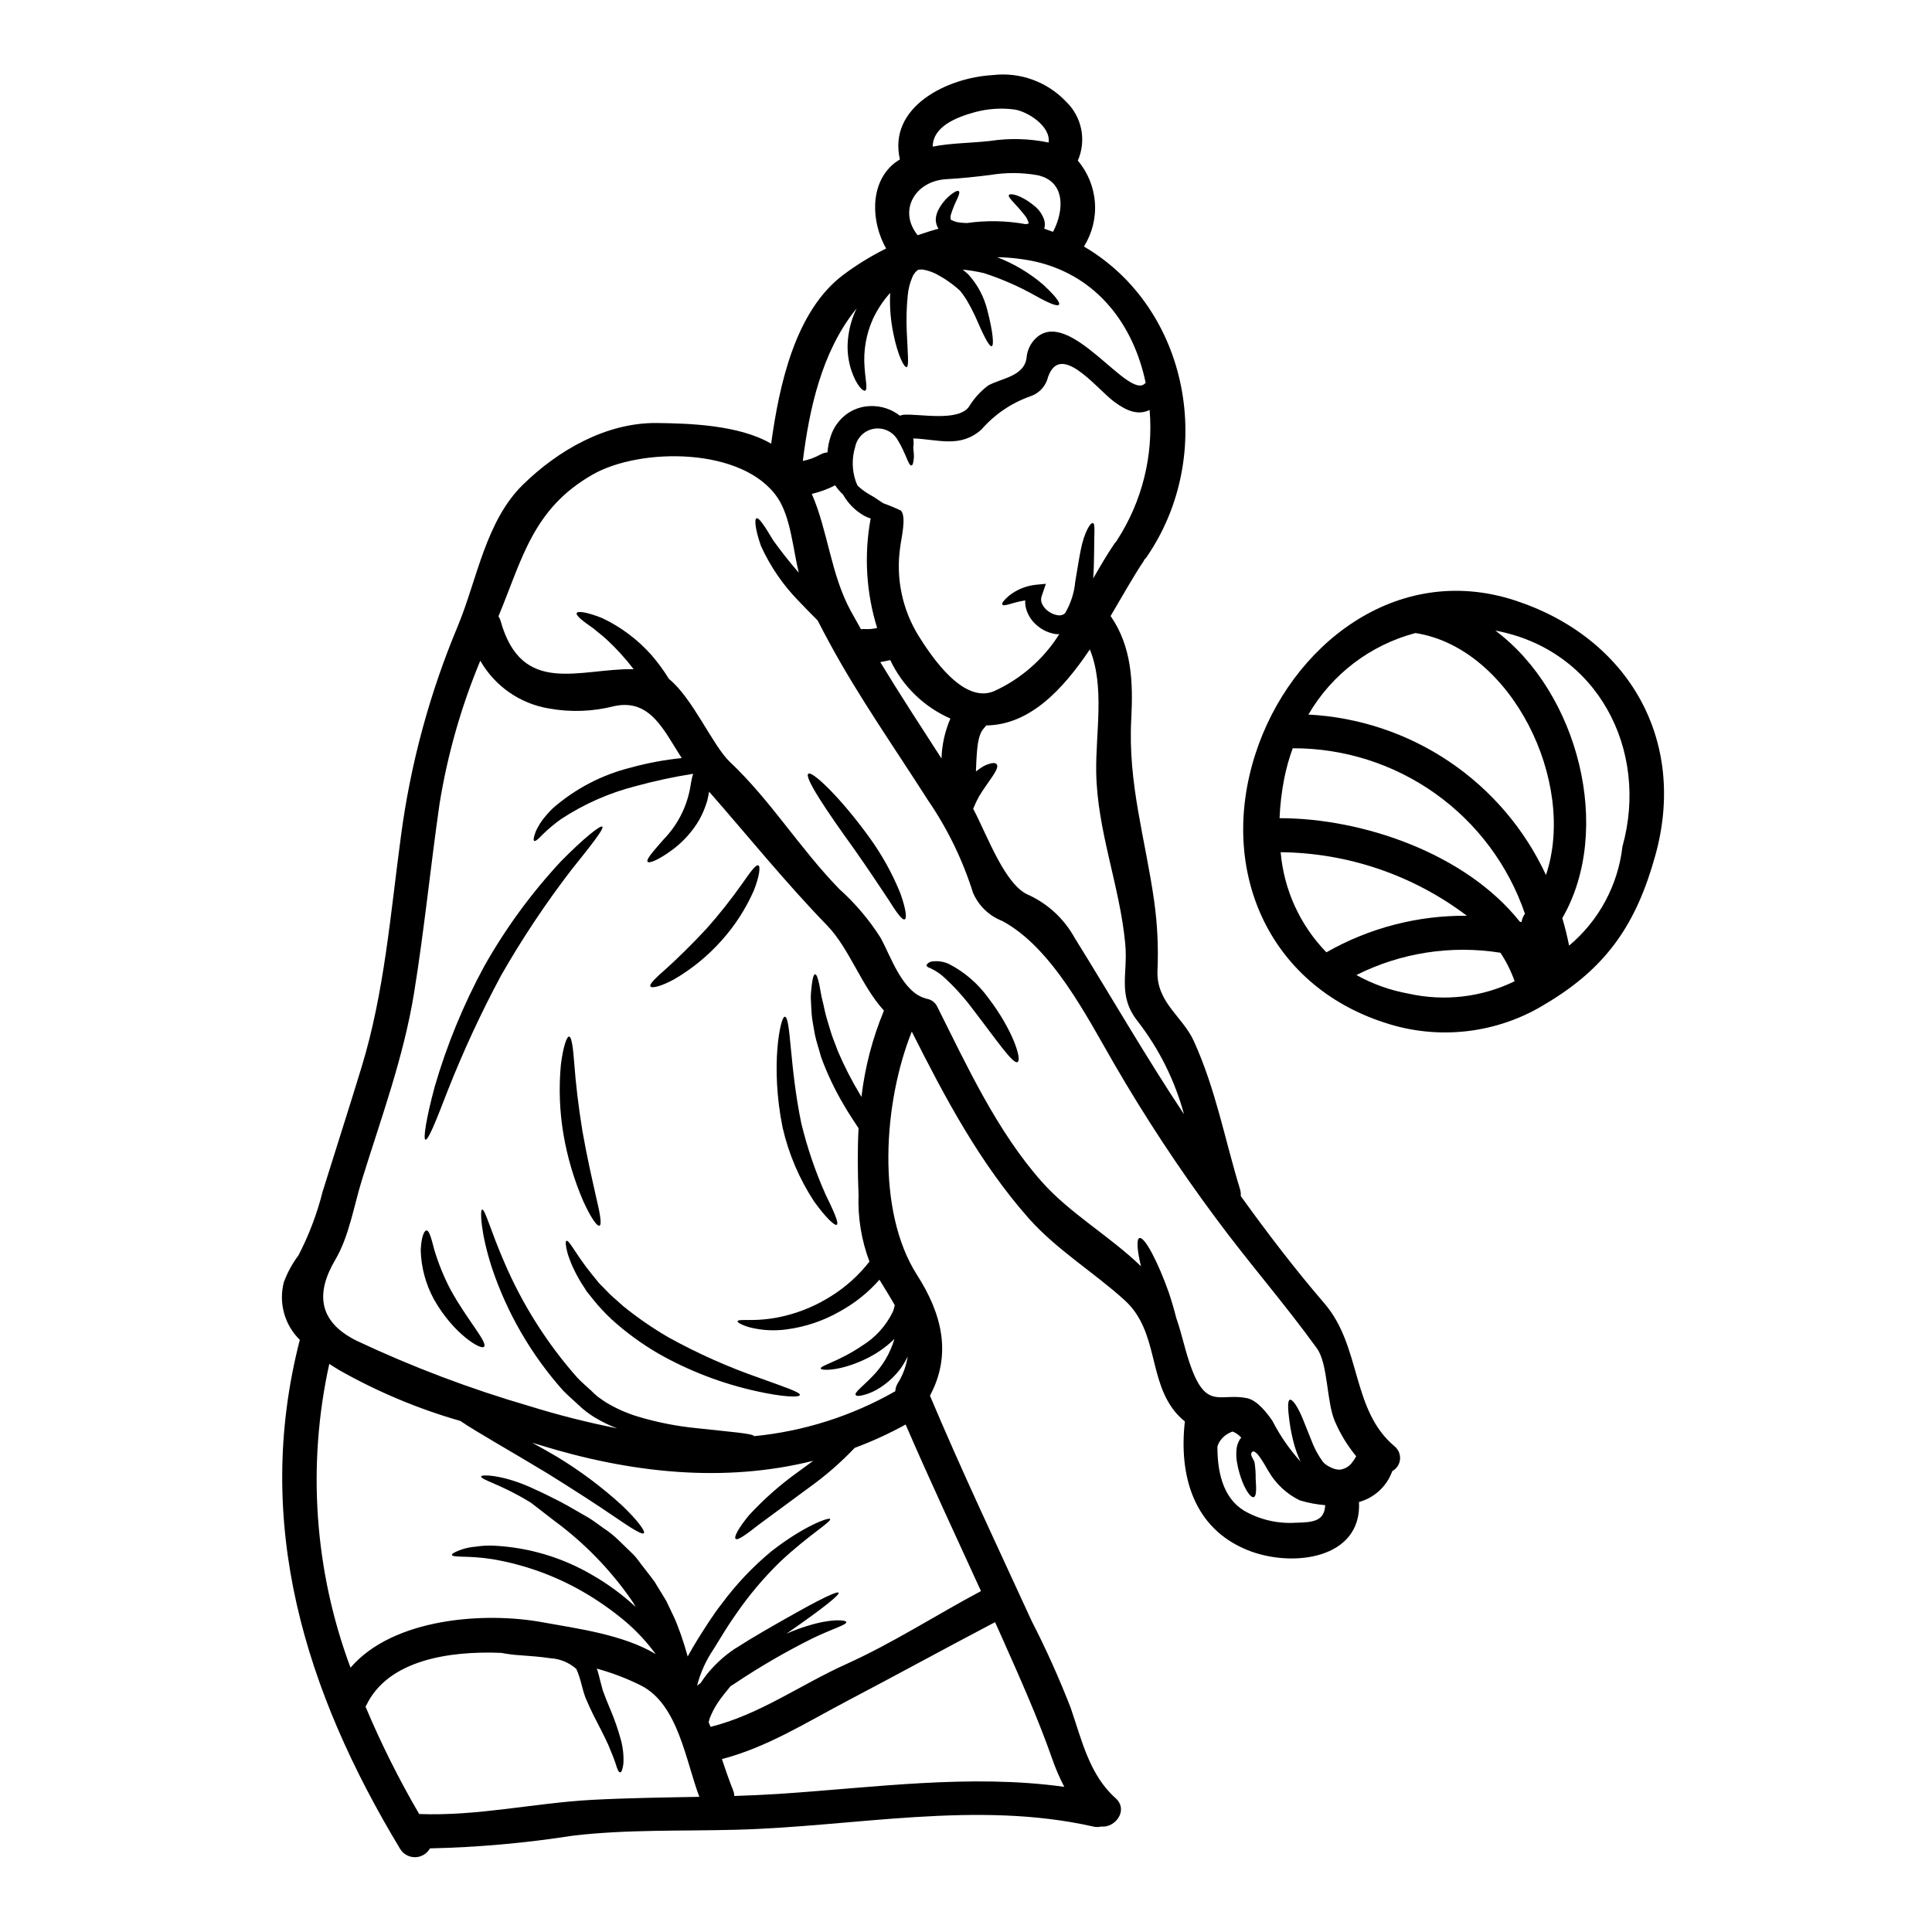
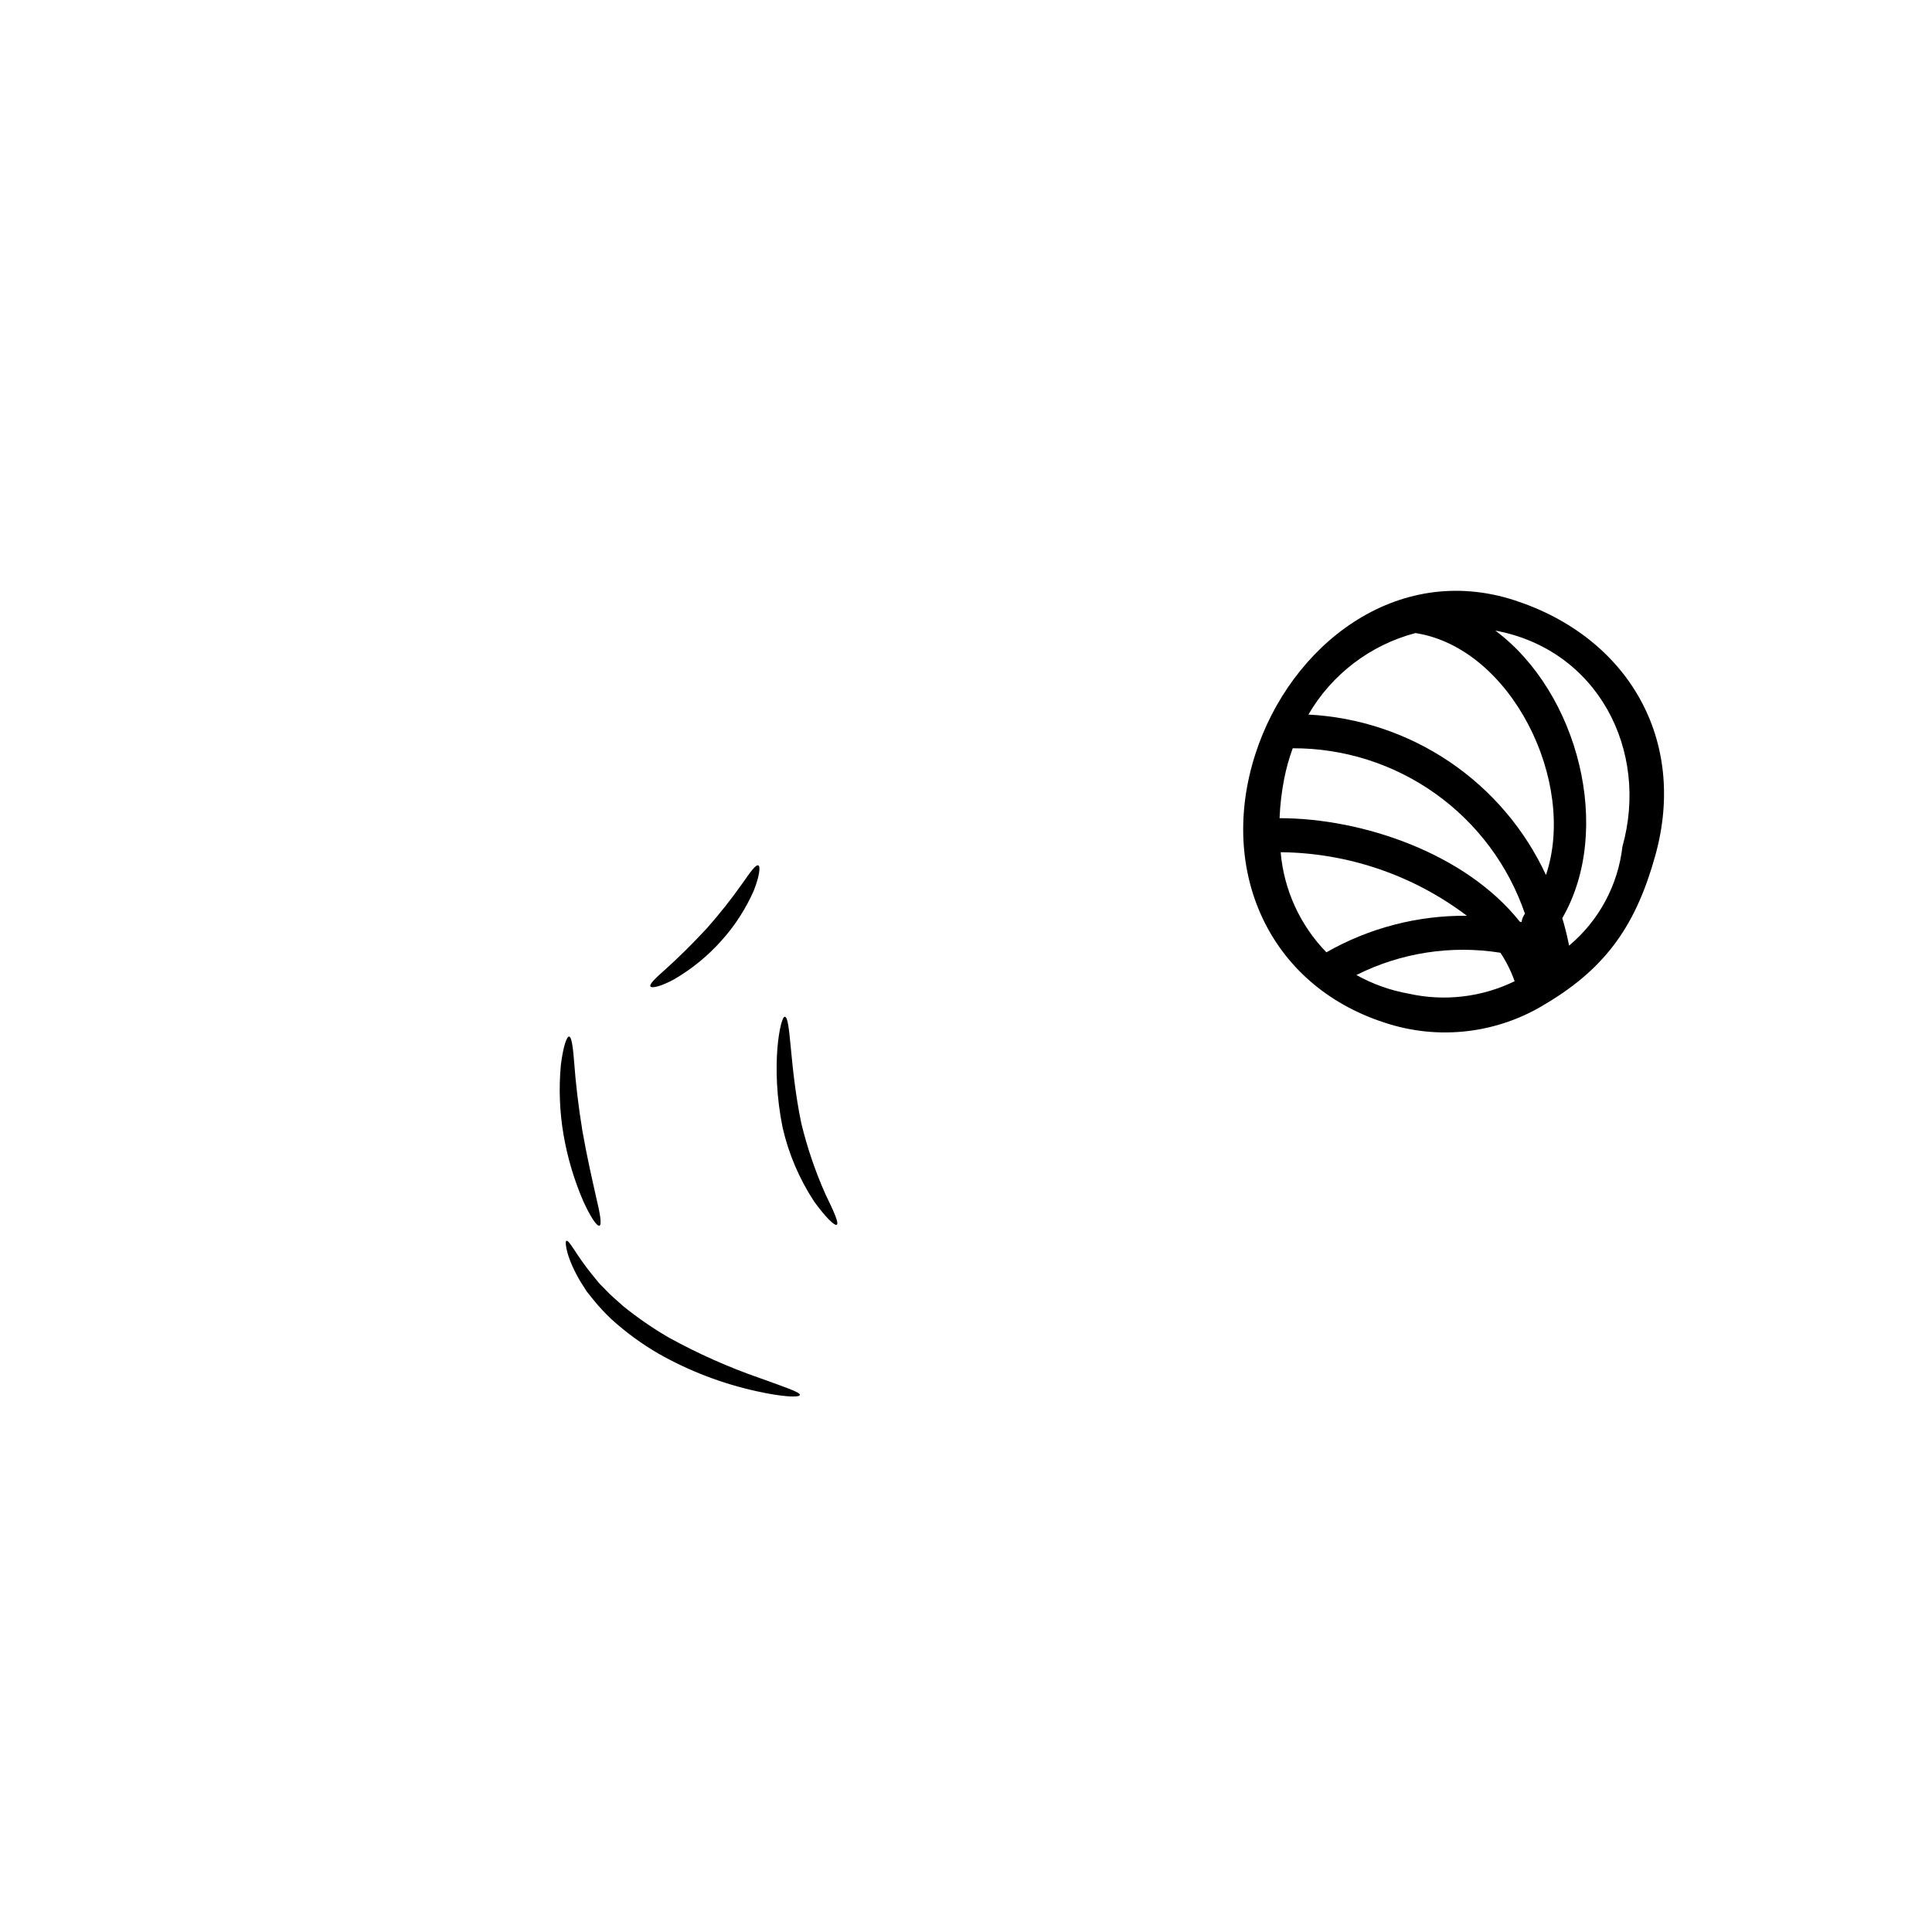
<svg xmlns="http://www.w3.org/2000/svg" fill="#000000" width="800px" height="800px" version="1.1" viewBox="144 144 512 512">
  <g>
    <path d="m545.46 303.11c30.016 9.805 45.773 36.93 37.203 67.637-4.934 17.742-12.539 29.441-28.902 39.188-12.832 7.996-28.562 9.848-42.902 5.051-30.672-9.953-44.082-40.328-34.191-71.094 9.25-28.812 37.367-51.035 68.793-40.781zm28.504 65.23c7.129-25.5-6.527-52.18-33.684-57.23 22.016 16.422 31.309 52.809 17.742 76.207 0.723 2.363 1.297 4.781 1.805 7.277h0.004c7.902-6.617 12.961-16.016 14.133-26.254zm-20.27 7.551c8.301-24.602-9.145-60.148-34.523-64.117h-0.09c-11.938 3.152-22.133 10.918-28.34 21.594 13.371 0.691 26.297 5.016 37.391 12.508 11.098 7.496 19.938 17.871 25.57 30.016zm-6.469 12.48h0.004c0.109-0.805 0.418-1.57 0.898-2.227-4.387-12.824-12.684-23.953-23.723-31.816-11.039-7.867-24.266-12.074-37.82-12.031-0.957 2.625-1.711 5.32-2.254 8.062-0.676 3.449-1.086 6.949-1.234 10.465 22.016 0 49.316 9.352 63.664 27.426 0.145 0.031 0.324 0.09 0.477 0.121zm-1.836 15.664h0.004c-0.941-2.66-2.203-5.195-3.758-7.547-13.031-2.082-26.387-0.016-38.18 5.902 4.305 2.398 8.98 4.066 13.836 4.934 9.473 2.121 19.383 0.961 28.109-3.289zm-49.879-7.664c11.336-6.465 24.18-9.805 37.23-9.684-14.219-10.762-31.52-16.668-49.352-16.844 0.855 9.977 5.141 19.348 12.121 26.527z" />
-     <path d="m513.56 527.28c1.031 0.836 1.578 2.129 1.461 3.453-0.121 1.32-0.891 2.496-2.059 3.133-1.422 4.004-4.715 7.059-8.812 8.18 0.789 15.188-17.801 17.504-29.52 12.754-14.316-5.773-18.254-19.699-16.629-34.105v-0.004c-0.707-0.551-1.367-1.164-1.969-1.832-7.938-8.723-4.781-21.863-13.953-30.254-8.211-7.457-18.043-13.383-25.441-21.715-13.051-14.766-22.195-31.996-31.004-49.5-7.477 18.613-9.535 47.395 1.383 64.477 6.617 10.316 9.293 21.055 3.43 32 8.418 20 17.895 39.965 26.945 59.695h-0.004c3.856 7.512 7.32 15.223 10.375 23.094 2.891 8.422 4.965 17.742 11.848 23.848 3.543 3.148 0 7.941-3.785 7.551-0.691 0.168-1.414 0.168-2.106 0-31.008-7.008-63.273 0.031-94.551 0.844-14.406 0.395-29.051-0.117-43.367 1.574-12.531 1.961-25.18 3.086-37.859 3.367-0.793 1.41-2.269 2.301-3.887 2.336-1.617 0.039-3.133-0.781-3.988-2.152-25.191-41.723-39.125-86.398-26.617-134.94l0.004-0.004c-1.988-1.949-3.426-4.387-4.172-7.07-0.742-2.68-0.766-5.512-0.066-8.207 0.941-2.551 2.25-4.953 3.879-7.129 2.785-5.367 4.934-11.039 6.406-16.902 3.402-10.945 6.945-21.891 10.285-32.871 6.078-19.785 7.699-40.84 10.465-61.32v0.004c2.539-19.199 7.633-37.977 15.137-55.828 5.055-12.242 7.34-27.699 17.23-37.352 9.266-9.055 21.988-16.418 35.367-16.301 8.812 0.09 21.949 0.543 30.375 5.477 2.164-15.668 6.375-35.156 19.125-44.754h0.004c3.562-2.66 7.356-4.992 11.34-6.973-3.938-6.914-4.453-17.023 1.969-22.434 0.543-0.453 1.113-0.789 1.684-1.18-3.219-13.926 12.508-21.684 24.633-22.344l-0.004-0.004c7.199-0.844 14.371 1.754 19.367 7.004 4.242 4.039 5.5 10.305 3.148 15.668 2.656 3.133 4.242 7.027 4.535 11.121 0.289 4.094-0.73 8.172-2.914 11.648 27.852 16.27 35.277 55.156 16.602 82.309-0.176 0.25-0.375 0.484-0.602 0.691-0.059 0.121-0.09 0.211-0.148 0.332-2.707 4-5.594 9.203-8.781 14.586 5.625 8.121 5.984 17.504 5.477 27.246-0.934 17.141 3.727 31.727 6.074 48.332l-0.004-0.004c0.863 6.137 1.152 12.336 0.871 18.523-0.27 8.359 6.691 12.031 9.656 18.586 5.863 12.988 8.09 25.684 12.203 39.156h-0.004c0.199 0.602 0.273 1.234 0.215 1.867 7.039 9.805 14.406 19.43 22.191 28.48 9.844 11.465 7.074 28.215 18.562 37.84zm-11.02 4.027c0.316-0.445 0.605-0.906 0.871-1.383-2.273-2.738-4.144-5.785-5.562-9.051-2.363-5.172-1.836-15.352-4.84-19.52-8.512-11.809-18.195-22.855-26.828-34.555-9.746-13.098-18.73-26.742-26.914-40.867-7.367-12.723-16.48-30.77-29.652-37.863h-0.004c-3.488-1.344-6.285-4.043-7.758-7.481-2.746-8.738-6.781-17.023-11.969-24.574-8.691-13.652-18.164-27.094-25.895-41.328-1.109-2.047-2.223-4.148-3.305-6.254-1.574-1.574-3.219-3.246-4.934-5.055v0.004c-4.207-4.281-7.629-9.27-10.105-14.738-1.477-4.238-1.773-7.008-1.18-7.277 0.688-0.301 2.191 2.106 4.449 5.836 1.684 2.363 3.973 5.352 6.769 8.57-1.508-6.074-2.106-14.586-5.566-19.785-9.055-13.562-36.418-13.445-49.051-6.227-15.82 9.02-18.613 22.223-24.961 37.562v-0.004c0.23 0.371 0.41 0.766 0.543 1.18 5.625 20.211 20.934 12.594 35.273 12.844-2.172-2.848-4.59-5.504-7.223-7.934-1.387-1.258-2.617-2.133-3.336-2.793-3.008-2.074-4.844-3.543-4.516-4.18 0.305-0.57 2.828-0.18 6.648 1.324v-0.004c5.027 2.367 9.52 5.734 13.199 9.895 1.688 1.969 3.223 4.066 4.582 6.269 6.297 5.082 11.641 17.742 16.137 21.984 10.945 10.344 18.527 22.945 29.02 33.711h0.004c4.258 3.82 7.969 8.211 11.02 13.051 2.648 4.934 5.746 14.285 11.809 15.91 0.066 0.035 0.141 0.066 0.211 0.09 1.32 0.176 2.449 1.035 2.977 2.258 7.906 15.789 15.789 32.871 27.605 46.223 7.398 8.387 18.164 14.523 26.316 22.434-1.023-4.238-1.234-7.188-0.422-7.477 1.324-0.48 4.809 6.016 7.816 14.496 0.789 2.363 1.445 4.66 1.969 6.734 1.574 4.422 2.363 8.992 4.148 13.621 4.062 10.629 7.762 6.137 14.617 7.582 2.676 0.539 5.41 4.059 6.734 6.074h0.004c1.996 3.887 4.496 7.496 7.426 10.738-0.648-1.379-1.191-2.809-1.621-4.269-0.574-2.035-1.004-4.106-1.293-6.195-0.48-3.519-0.57-5.652 0.059-5.922 0.629-0.273 2.047 1.652 3.402 4.965 0.629 1.594 1.414 3.519 2.254 5.621v-0.004c0.754 2.078 1.797 4.043 3.098 5.836 0.277 0.312 0.59 0.598 0.93 0.844 0.438 0.289 0.902 0.543 1.383 0.75 0.684 0.336 1.438 0.508 2.195 0.508 1.418-0.176 2.684-0.973 3.449-2.176zm-15.281 16.238c4.812-0.09 7.731-0.449 7.938-4.66h0.004c-2.305-0.184-4.582-0.617-6.793-1.293-3.418-1.68-6.262-4.324-8.184-7.609-0.512-0.688-3.637-7.039-4.602-4.898-0.301 0.66 0.691 1.801 0.844 2.438v-0.004c0.223 1.465 0.324 2.941 0.301 4.422 0.207 2.797 0.176 4.57-0.484 4.809-0.66 0.238-1.895-1.258-3.008-4-0.648-1.641-1.133-3.344-1.438-5.082-0.211-1.148-0.266-2.32-0.156-3.484 0.059-0.855 0.305-1.691 0.727-2.438 0.133-0.281 0.316-0.535 0.539-0.75-0.625-0.727-1.422-1.285-2.316-1.629-0.066 0.039-0.137 0.07-0.211 0.094-1.438 0.535-2.637 1.555-3.398 2.887-0.152 0.32-0.285 0.652-0.391 0.992-0.031 6.527 1.383 13.562 7.086 17.02h-0.004c4.106 2.352 8.809 3.461 13.535 3.188zm-29.488-108.26c-2.414-8.902-6.562-17.242-12.199-24.543-5.535-6.945-2.613-12.539-3.367-20.598-1.445-15.461-7.477-29.984-7.699-45.594-0.152-10.465 2.312-22.586-1.684-32.449-7.16 10.648-15.91 20-27.457 20.148-0.18 0.238-0.363 0.453-0.57 0.691-1.805 1.805-1.867 6.195-2.047 8.602-0.059 0.965-0.09 1.926-0.117 2.891 0.719-0.543 1.414-1.023 2.012-1.387 1.773-0.871 3.07-1.082 3.492-0.512 0.902 1.18-2.316 4.543-4.691 8.543h-0.004c-0.578 1.047-1.094 2.133-1.535 3.25 3.789 7.156 8.48 20.469 14.828 22.914 5.094 2.387 9.305 6.324 12.027 11.246 9.676 15.547 18.867 31.547 29.012 46.797zm-17.711-152.17c6.609-10.219 9.633-22.344 8.602-34.469-2.945 1.418-5.902 0.422-9.41-2.191-4.84-3.609-14.797-16.781-17.801-5.594h-0.004c-0.785 1.988-2.418 3.523-4.449 4.18-4.988 1.762-9.434 4.789-12.902 8.781-5.625 4.992-11.414 2.613-18.074 2.363 0.133 0.805 0.133 1.629 0 2.438 0.117 0.902 0.148 1.715 0.18 2.363-0.09 1.504-0.305 2.312-0.633 2.363-0.812 0.211-1.441-3.188-3.785-6.945l-0.004-0.008c-1.328-2.113-3.812-3.203-6.269-2.754-2.457 0.449-4.394 2.352-4.887 4.801-0.902 2.969-0.852 6.144 0.148 9.082 0.148 0.422 0.332 0.812 0.512 1.203 1.004 0.93 2.113 1.734 3.305 2.406 1.234 0.66 2.363 1.535 3.543 2.254 1.578 0.559 3.125 1.203 4.633 1.926 1.531 1.684 0.027 7.519-0.211 9.746-1.18 8.16 0.555 16.477 4.902 23.484 3.273 5.203 11.641 17.953 19.844 14.676l0.004 0.004c7.164-3.234 13.223-8.508 17.41-15.16-0.309 0.008-0.617-0.004-0.926-0.031-1.934-0.289-3.734-1.148-5.176-2.465-1.363-1.195-2.324-2.781-2.758-4.539-0.148-0.629-0.199-1.281-0.148-1.926-3.371 0.512-5.773 1.801-6.074 1.082-0.211-0.332 0.395-1.113 1.652-2.227 2.035-1.645 4.492-2.676 7.086-2.977l2.797-0.273-1.082 3.188v0.004c-0.25 0.629-0.25 1.336 0 1.969 0.344 0.816 0.906 1.523 1.625 2.043 0.777 0.609 1.699 1 2.676 1.145 0.672 0.105 1.355-0.094 1.863-0.539 1.516-2.574 2.441-5.449 2.711-8.426 0.512-2.977 0.934-5.801 1.414-8.18 0.902-4.75 2.644-7.641 3.305-7.277 0.633 0.305 0.238 2.981 0.273 7.699-0.031 1.969-0.059 4.328-0.238 6.945 1.836-3.188 3.637-6.297 5.594-9.172l-0.004 0.004c0.172-0.242 0.363-0.477 0.57-0.691 0.055-0.105 0.121-0.207 0.188-0.305zm7.426-41.562h0.004c0.031-0.047 0.07-0.09 0.121-0.121-3.148-15.066-12.594-28.242-29.125-32.09h-0.004c-3.363-0.73-6.789-1.129-10.23-1.18 4.457 1.711 8.59 4.176 12.215 7.285 2.977 2.754 4.57 4.723 4.18 5.293s-2.793-0.422-6.297-2.406v0.004c-4.32-2.434-8.875-4.426-13.59-5.957-1.852-0.434-3.731-0.742-5.625-0.934 0.48 0.422 0.961 0.789 1.414 1.203v0.004c2.508 2.734 4.277 6.07 5.141 9.68 1.477 5.715 1.746 9.172 1.145 9.41-0.691 0.273-2.285-3.066-4.512-8.18v0.004c-0.617-1.328-1.301-2.621-2.047-3.879-0.391-0.664-0.824-1.309-1.289-1.922l-0.422-0.543-0.211-0.238-0.059-0.059c-0.273-0.242-0.57-0.512-0.902-0.789v-0.004c-1.387-1.156-2.879-2.184-4.453-3.062-1.383-0.84-2.914-1.402-4.512-1.66-0.363 0.031-0.723 0.031-1.023 0.062-0.082 0.035-0.164 0.074-0.238 0.121l-0.059 0.062-0.152 0.148-0.332 0.27-0.301 0.422v-0.004c-0.234 0.289-0.418 0.617-0.543 0.965-0.672 1.566-1.09 3.234-1.23 4.934-0.312 3.188-0.395 6.391-0.242 9.59 0.238 5.598 0.629 9.086-0.031 9.293-0.66 0.207-2.363-3.098-3.519-8.871-0.711-3.418-1.004-6.91-0.867-10.402 0-0.152 0.027-0.273 0.027-0.395-1.852 2.062-3.391 4.383-4.57 6.891-1.82 4.043-2.586 8.48-2.223 12.902 0.238 3.371 0.871 5.922 0.117 6.137-0.57 0.176-2.281-1.387-3.637-5.414v-0.004c-0.746-2.301-1.074-4.715-0.965-7.129 0.152-2.981 0.855-5.902 2.074-8.629 0.125-0.203 0.234-0.414 0.336-0.633-0.18 0.211-0.395 0.422-0.543 0.633-8.75 11.156-12.027 25.977-13.746 39.785v0.004c1.645-0.316 3.231-0.895 4.691-1.715 0.566-0.312 1.191-0.496 1.836-0.543 0.113-1.496 0.418-2.969 0.898-4.387 0.758-2.285 2.195-4.277 4.121-5.715 1.816-1.34 4-2.098 6.254-2.168 2.871-0.125 5.688 0.781 7.945 2.555 0.316-0.156 0.664-0.246 1.02-0.27 4.301-0.27 14.258 1.898 17.23-2.074 1.324-2.188 3.051-4.106 5.086-5.652 3.543-1.988 9.891-2.41 10.254-7.762 0.227-1.762 1.031-3.402 2.285-4.66 8.898-8.836 24.809 16.633 29.109 11.793zm-21.441 371.98h0.004c-1.27-2.434-2.359-4.957-3.25-7.551-3.848-10.945-8.477-21.23-13.203-31.883-0.629-1.414-1.262-2.793-1.895-4.211-13.113 6.887-26.074 13.984-39.156 20.859-10.977 5.773-21.254 12.301-33.23 15.43 0.934 2.793 1.895 5.594 2.977 8.297v0.004c0.184 0.469 0.289 0.969 0.305 1.473 3.879-0.121 7.789-0.305 11.668-0.543 25.051-1.637 50.766-5.363 75.785-1.875zm-2.981-412.1c2.891-5.445 3.488-13.355-4.121-15.008h0.004c-4.137-0.727-8.363-0.746-12.508-0.059-3.848 0.48-7.668 0.902-11.547 1.109-8.418 0.422-12.961 8.363-7.699 14.859 1.836-0.633 3.668-1.23 5.512-1.715l-0.004-0.004c-0.48-0.762-0.73-1.648-0.719-2.555 0.059-0.781 0.262-1.547 0.602-2.254 0.836-1.695 2.047-3.176 3.543-4.328 1.023-0.789 1.684-1.055 1.969-0.816s0.09 0.934-0.422 2.047c-0.688 1.387-1.262 2.824-1.715 4.301-0.18 0.871 0 1.324 0.211 1.324 0.75 0.383 1.566 0.605 2.406 0.66 0.512 0.059 1.051 0.09 1.625 0.117 5.215-0.742 10.516-0.641 15.695 0.305 0.031-0.031 0.031-0.031 0.059-0.031 0.211-0.027 0.332-0.09 0.512-0.117 0.09-0.031 0.09-0.062 0.18 0h0.004c-0.191-0.805-0.559-1.559-1.082-2.195-2.363-3.07-4.602-4.75-4.18-5.41 0.301-0.512 3.148-0.09 6.824 2.977v-0.004c1.176 0.969 2.051 2.25 2.527 3.699 0.211 0.738 0.211 1.52 0 2.254 0.059 0.027 0.09 0.027 0.121 0.059 0.734 0.246 1.457 0.523 2.207 0.789zm-1.18-23.668c0.66-4.242-5.512-8.242-9.082-8.754h0.004c-3.481-0.449-7.016-0.211-10.406 0.695-5.055 1.383-11.16 3.848-11.219 9.145 4.934-0.965 10.195-0.934 15.25-1.504v-0.004c5.141-0.773 10.375-0.629 15.465 0.426zm-28.379 163.24c0.113-3.644 0.914-7.238 2.363-10.586-7.012-3.074-12.672-8.578-15.941-15.496-0.902 0.207-1.77 0.395-2.644 0.539 5.219 8.609 10.75 17.062 16.223 25.543zm10.465 220.65c-6.691-14.676-13.562-29.324-19.969-44.145h0.004c-4.344 2.394-8.859 4.465-13.504 6.191-3.664 3.856-7.68 7.356-12 10.457-5.234 3.848-9.953 7.336-13.383 9.863-3.402 2.676-5.656 4.297-6.168 3.789-0.512-0.508 0.789-2.922 3.582-6.297 3.91-4.238 8.242-8.062 12.93-11.414 1.387-1.02 2.754-2.016 4.062-2.977-23.617 5.902-48.27 3.336-72.781-4.269-0.539-0.148-1.141-0.332-1.711-0.512 2.106 1.141 4.269 2.363 6.496 3.668 6.242 3.773 12.094 8.156 17.469 13.086 4.031 3.879 6.106 6.734 5.625 7.219-0.48 0.484-3.398-1.355-7.871-4.426-4.477-3.07-10.797-7.156-17.863-11.547-9.84-5.953-18.617-10.855-22.887-13.777-11.176-3.203-21.938-7.715-32.059-13.441-0.902-0.543-1.801-1.113-2.676-1.684-5.918 26.816-3.965 54.773 5.625 80.508 11.277-13.141 35.52-14.859 50.883-12.031 9.234 1.684 21.254 3.219 29.984 8.422-0.066-0.074-0.129-0.156-0.18-0.242-2.258-3.047-4.852-5.832-7.731-8.301-3.57-3.012-7.406-5.699-11.457-8.031-7.391-4.242-15.473-7.144-23.875-8.57-6.297-1.023-10.629-0.332-10.738-1.141-0.059-0.332 0.902-0.844 2.703-1.473 1.145-0.367 2.324-0.602 3.519-0.695 1.59-0.25 3.203-0.34 4.812-0.27 9.188 0.438 18.133 3.09 26.074 7.731 4.172 2.387 8.055 5.242 11.578 8.508-0.422-0.797-0.906-1.559-1.445-2.285-5.539-7.875-12.32-14.801-20.07-20.512-2.527-1.969-4.66-3.606-6.297-4.867h-0.004c-0.129-0.098-0.27-0.18-0.418-0.246-7.519-4.602-12.871-5.801-12.723-6.691 0-0.539 6.047-0.512 14.375 3.492 2.106 0.93 4.269 2.043 6.648 3.246 2.465 1.289 4.84 2.754 7.477 4.238 1.297 0.789 2.559 1.773 3.883 2.707v0.004c1.398 0.902 2.707 1.941 3.906 3.098 1.234 1.199 2.496 2.438 3.789 3.668 1.297 1.23 2.106 2.644 3.219 3.969l1.574 2.047 0.75 0.992 0.207 0.273 0.008-0.004c0.09 0.117 0.168 0.238 0.242 0.363l0.332 0.57c0.93 1.473 1.801 2.949 2.676 4.387 0.719 1.535 1.441 3.008 2.133 4.484 0.691 1.477 1.141 2.949 1.715 4.387 0.688 1.969 1.289 3.914 1.801 5.805 0.875-1.594 1.773-3.098 2.617-4.484 2.074-3.305 4.121-6.555 6.344-9.41l0.004 0.004c3.844-5.207 8.305-9.922 13.293-14.043 8.781-6.828 15.25-8.992 15.488-8.512 0.453 0.723-5.477 4.094-13.109 11.219v-0.004c-4.422 4.285-8.398 9-11.879 14.074-2.016 2.824-3.883 5.957-5.902 9.234h-0.004c-1.996 2.945-3.473 6.211-4.359 9.656 0.305-0.242 0.602-0.453 0.934-0.691 0.453-0.633 0.875-1.297 1.355-1.926h-0.004c2.148-2.746 4.715-5.137 7.609-7.086 5.41-3.461 10.105-6.078 14.168-8.391 8.059-4.57 13.109-7.086 13.441-6.527 0.332 0.559-4.09 4.031-11.672 9.352-0.688 0.48-1.441 0.992-2.164 1.504 1.824-0.801 3.691-1.492 5.594-2.074 6.297-1.969 10.137-1.594 10.289-1.023 0.176 0.75-3.758 1.805-9.023 4.359v0.004c-7.113 3.547-13.996 7.543-20.598 11.969l-1.055 0.66c-1.113 1.355-2.363 2.859-3.461 4.512-0.848 1.293-1.551 2.676-2.102 4.121-0.098 0.305-0.176 0.617-0.238 0.934 0.176 0.395 0.332 0.812 0.508 1.23 13.113-3.305 23.82-11.188 36.059-16.688 12.438-5.641 23.625-12.918 35.594-19.297zm-19.426-62.188h0.004c-0.496 1.035-1.07 2.031-1.719 2.981-1.496 2.066-3.363 3.84-5.508 5.231-1.395 0.941-2.941 1.637-4.574 2.047-1.109 0.27-1.801 0.27-1.969-0.031-0.453-0.633 1.805-2.254 4.301-4.812v-0.004c2.793-2.797 4.84-6.25 5.957-10.043-2.012 1.957-4.305 3.609-6.797 4.902-7.426 3.789-12.723 3.488-12.723 2.949-0.18-0.816 4.66-1.805 10.887-6.016 3.57-2.176 6.434-5.344 8.238-9.113 0.207-0.547 0.367-1.109 0.48-1.68-1.258-2.227-2.676-4.453-4.059-6.738-2.988 3.394-6.551 6.242-10.52 8.414-4.293 2.457-9.023 4.062-13.926 4.723-3.309 0.477-6.68 0.305-9.922-0.512-2.195-0.629-3.246-1.289-3.246-1.621 0.059-0.395 1.383-0.332 3.578-0.332h-0.004c3.012-0.004 6.008-0.367 8.934-1.086 4.32-1.051 8.438-2.801 12.199-5.172 3.938-2.445 7.41-5.566 10.258-9.223-2.125-5.644-3.109-11.656-2.887-17.684-0.238-5.988-0.301-11.879 0-17.652-1.262-1.969-2.617-3.91-3.848-6.078h-0.004c-2.418-4.062-4.449-8.34-6.074-12.781-0.57-2.133-1.262-4.09-1.656-6.016-0.301-1.926-0.719-3.668-0.84-5.352-0.117-1.684-0.18-3.188-0.242-4.481 0.031-1.297 0.18-2.41 0.273-3.309 0.211-1.773 0.512-2.793 0.875-2.793s0.719 0.93 1.109 2.703c0.152 0.902 0.363 1.969 0.602 3.246 0.305 1.203 0.602 2.559 0.934 4.062s0.902 3.098 1.387 4.84 1.289 3.519 1.969 5.445h-0.004c1.742 4.09 3.773 8.047 6.078 11.848 0.055 0.129 0.125 0.25 0.207 0.363 0.918-7.867 2.926-15.57 5.969-22.883-5.957-6.438-9.176-16.512-15.098-22.59-11.02-11.367-20.859-23.578-31.246-35.426-0.117 0.871-0.332 1.574-0.48 2.363-0.301 1.051-0.602 1.773-0.934 2.644l-0.004 0.004c-0.633 1.555-1.453 3.031-2.438 4.391-1.598 2.254-3.535 4.246-5.742 5.906-3.699 2.754-6.254 3.789-6.691 3.277-0.48-0.57 1.414-2.707 4.211-5.902 3.695-3.789 6.164-8.602 7.086-13.809 0.09-0.688 0.273-1.621 0.48-2.586 0.078-0.348 0.176-0.688 0.301-1.02-5.109 0.797-10.168 1.883-15.156 3.246-7.043 1.789-13.742 4.738-19.82 8.727-1.773 1.258-3.445 2.656-4.996 4.18-1.109 1.203-1.863 1.805-2.164 1.625-0.305-0.18-0.117-1.141 0.484-2.676 0.465-0.961 1.008-1.883 1.621-2.754 0.844-1.113 1.766-2.164 2.758-3.148 5.957-5.231 13.082-8.953 20.781-10.855 4.402-1.215 8.906-2.055 13.453-2.508-4.691-7.188-8.238-15.82-17.863-13.777-5.652 1.457-11.551 1.676-17.293 0.637-7.672-1.262-14.367-5.914-18.227-12.664-5.07 12.164-8.695 24.883-10.793 37.891-2.406 16.691-4.059 33.562-6.766 50.195-2.754 16.961-8.723 33.109-13.805 49.5-2.137 6.824-3.371 14.918-7.086 21.203-5.082 8.629-4.691 16.266 5.656 21.41v0.004c14.781 6.961 30.086 12.75 45.773 17.316 7.656 2.383 15.434 4.356 23.305 5.906-2.019-0.746-3.961-1.684-5.805-2.801-0.844-0.48-1.445-0.961-2.195-1.473v0.004c-0.77-0.578-1.5-1.203-2.195-1.867-1.324-1.262-2.754-2.465-4.09-3.816-8.477-9.488-14.922-20.605-18.949-32.672-3.008-9.352-3.125-15.215-2.586-15.352 0.789-0.238 2.254 5.652 5.957 14.102v0.004c4.769 11.105 11.281 21.379 19.285 30.438 1.18 1.23 2.496 2.363 3.727 3.488 0.543 0.57 1.125 1.105 1.746 1.594 0.691 0.48 1.445 1.051 2.074 1.445v-0.004c2.602 1.582 5.391 2.832 8.301 3.731 5.176 1.57 10.496 2.625 15.883 3.148 8.988 0.992 14.797 1.387 15.152 2.106 13.164-1.289 25.91-5.348 37.391-11.91 0.035-0.734 0.254-1.445 0.633-2.074 1.371-2.172 2.273-4.606 2.648-7.148zm-11.52-192.77c1.152 0.078 2.309-0.012 3.43-0.273-2.887-9.297-3.496-19.152-1.773-28.73l0.09-0.273c-0.613-0.191-1.207-0.441-1.773-0.75-2.344-1.328-4.277-3.273-5.594-5.625-0.793-0.723-1.488-1.543-2.074-2.438-1.969 1.008-4.047 1.777-6.195 2.285 4.269 9.773 5.023 21.23 10.285 30.945 0.902 1.652 1.836 3.277 2.754 4.934 0.277-0.074 0.566-0.098 0.852-0.074zm-43.691 309.48c-3.637-9.594-5.594-24.445-15.398-29.469h0.004c-3.777-1.891-7.734-3.402-11.809-4.516 0.062 0.18 0.18 0.363 0.211 0.512 0.332 1.055 0.539 1.969 0.75 2.828 0.207 0.789 0.512 1.969 0.66 2.465 0.602 1.594 1.18 3.148 1.836 4.66h0.004c1.195 2.766 2.188 5.609 2.977 8.516 0.547 2.051 0.762 4.176 0.633 6.297-0.211 1.414-0.48 2.191-0.844 2.223s-0.75-0.719-1.141-2.106c-0.453-1.383-1.086-3.008-2.047-5.262-0.992-2.164-2.312-4.723-3.848-7.699-0.75-1.504-1.504-3.129-2.223-4.871-0.422-1.18-0.574-1.836-0.844-2.824-0.27-0.992-0.484-1.895-0.75-2.644l-0.004-0.004c-0.207-0.691-0.473-1.363-0.785-2.016-1.914-1.688-4.34-2.684-6.891-2.824-2.754-0.422-5.379-0.574-7.578-0.75l0.004-0.004c-1.828-0.098-3.648-0.32-5.445-0.664-13.895-0.57-30.043 1.969-35.727 13.895-0.062 0.125-0.133 0.246-0.211 0.363 4.117 9.781 8.867 19.285 14.223 28.449 15.551 0.602 30.438-2.918 45.863-3.758 9.457-0.496 18.902-0.617 28.375-0.797z" />
-     <path d="m405.9 408.45c6.375 8.266 9.055 16.422 7.731 17.023-1.23 0.57-5.742-6.137-11.73-13.895-2.398-3.258-5.129-6.262-8.145-8.961-0.859-0.727-1.801-1.344-2.812-1.836-0.297-0.172-0.609-0.312-0.934-0.422-0.273-0.148-0.422-0.301-0.453-0.449-0.031-0.148 0.062-0.363 0.305-0.574 0.324-0.305 0.738-0.492 1.18-0.539 1.555-0.207 3.133 0.043 4.543 0.723 4.09 2.129 7.621 5.188 10.316 8.93z" />
-     <path d="m382.59 380.71c1.445 4 1.801 6.648 1.18 6.918-0.66 0.332-2.223-1.867-4.449-5.414-2.254-3.398-5.383-8.121-9.023-13.293-7.394-10.234-13.23-18.977-12.086-19.875 1.051-0.816 8.602 6.371 16.238 16.961 3.297 4.555 6.031 9.492 8.141 14.703z" />
    <path d="m362.74 460.45c2.285 4.691 3.641 7.731 3.008 8.121-0.539 0.363-2.949-1.926-6.047-6.227l0.004-0.004c-3.894-5.957-6.703-12.551-8.297-19.484-3.34-16.359-0.574-29.559 0.57-29.41 1.621 0.027 1.23 13.109 4.387 28.301v-0.004c1.562 6.414 3.695 12.676 6.375 18.707z" />
    <path d="m345.51 509.26c6.496 2.363 10.629 3.699 10.465 4.422-0.16 0.719-4.543 0.539-11.457-0.992-9.098-1.996-17.848-5.34-25.953-9.926-4.481-2.598-8.672-5.66-12.508-9.141-1.664-1.559-3.223-3.231-4.664-4.996-0.66-0.844-1.324-1.621-1.926-2.406-0.512-0.844-1.051-1.652-1.531-2.406-3.848-6.406-4.328-10.738-3.848-10.977 0.719-0.395 2.613 3.789 6.793 8.902 0.512 0.629 1.082 1.324 1.656 2.043 0.574 0.719 1.324 1.324 1.969 2.047 1.324 1.473 3.008 2.793 4.633 4.297v0.004c3.766 3.047 7.754 5.801 11.938 8.242 7.816 4.324 15.992 7.969 24.434 10.887z" />
    <path d="m344.96 373.33c0.602 0.211 0.336 2.797-1.18 6.648-2.148 4.898-5.07 9.418-8.66 13.383-3.57 3.988-7.738 7.398-12.359 10.102-3.582 1.969-6.016 2.496-6.375 1.969-0.422-0.633 1.504-2.363 4.387-4.934 2.797-2.527 6.617-6.227 10.586-10.527h0.004c3.297-3.727 6.387-7.633 9.262-11.695 2.203-3.141 3.617-5.184 4.336-4.945z" />
-     <path d="m303.62 363.07c0.512 0.539-2.859 4.781-8.242 11.516-6.832 8.891-13.051 18.234-18.613 27.973-5.297 9.883-10.016 20.066-14.129 30.5-3.125 8.121-5.172 13.207-5.902 12.965-0.602-0.211 0.18-5.566 2.465-14.016h-0.004c3.215-11.078 7.613-21.773 13.113-31.91 5.664-10.055 12.496-19.402 20.359-27.848 6.199-6.293 10.508-9.648 10.953-9.18z" />
    <path d="m301.96 461.17c1.082 4.484 1.574 7.398 0.906 7.641-0.668 0.238-2.316-2.164-4.269-6.434l-0.004-0.004c-2.453-5.672-4.219-11.617-5.262-17.711-1.035-6.109-1.27-12.328-0.691-18.5 0.602-4.723 1.531-7.551 2.195-7.457 0.664 0.09 1.051 2.977 1.383 7.519 0.332 4.543 1.023 10.766 2.137 17.562 1.199 6.832 2.613 12.934 3.606 17.383z" />
-     <path d="m263.46 485.89c4.453 8.062 9.84 13.863 8.812 15.008-0.75 0.992-8.121-3.402-13.293-12.594h0.004c-2.16-3.969-3.356-8.391-3.488-12.902 0.117-3.336 0.844-5.262 1.504-5.32 0.75-0.059 1.289 2.016 2.074 5.055v-0.004c1.109 3.719 2.578 7.324 4.387 10.758z" />
  </g>
</svg>